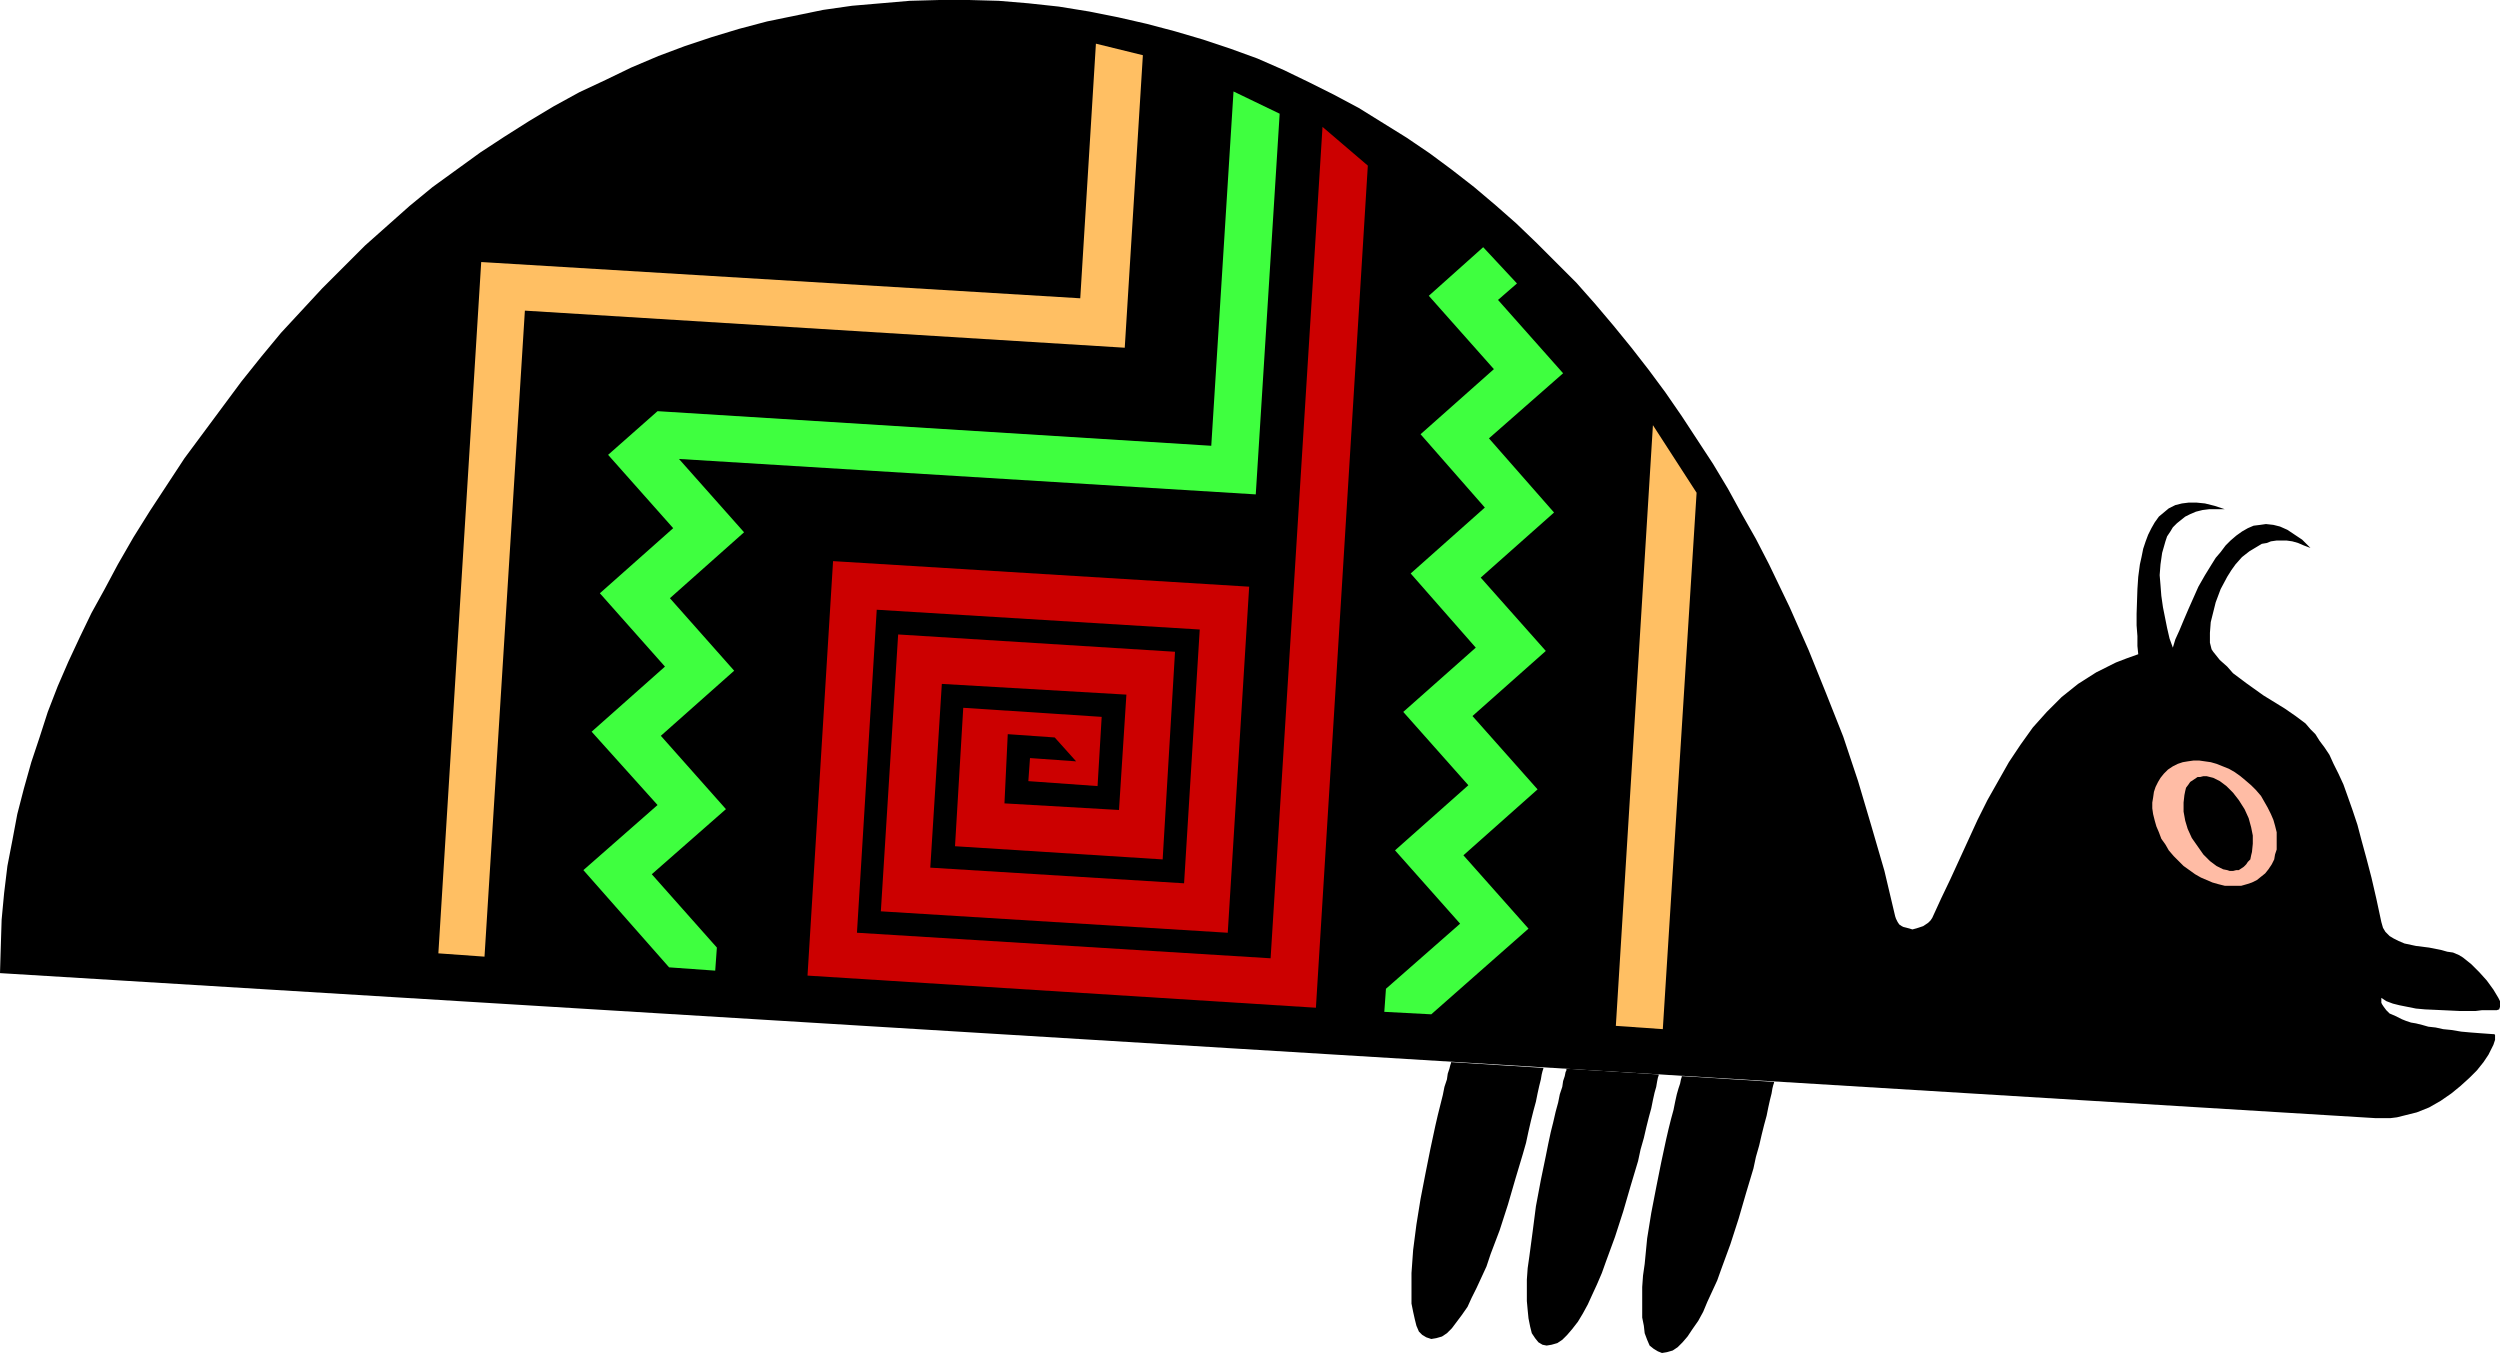
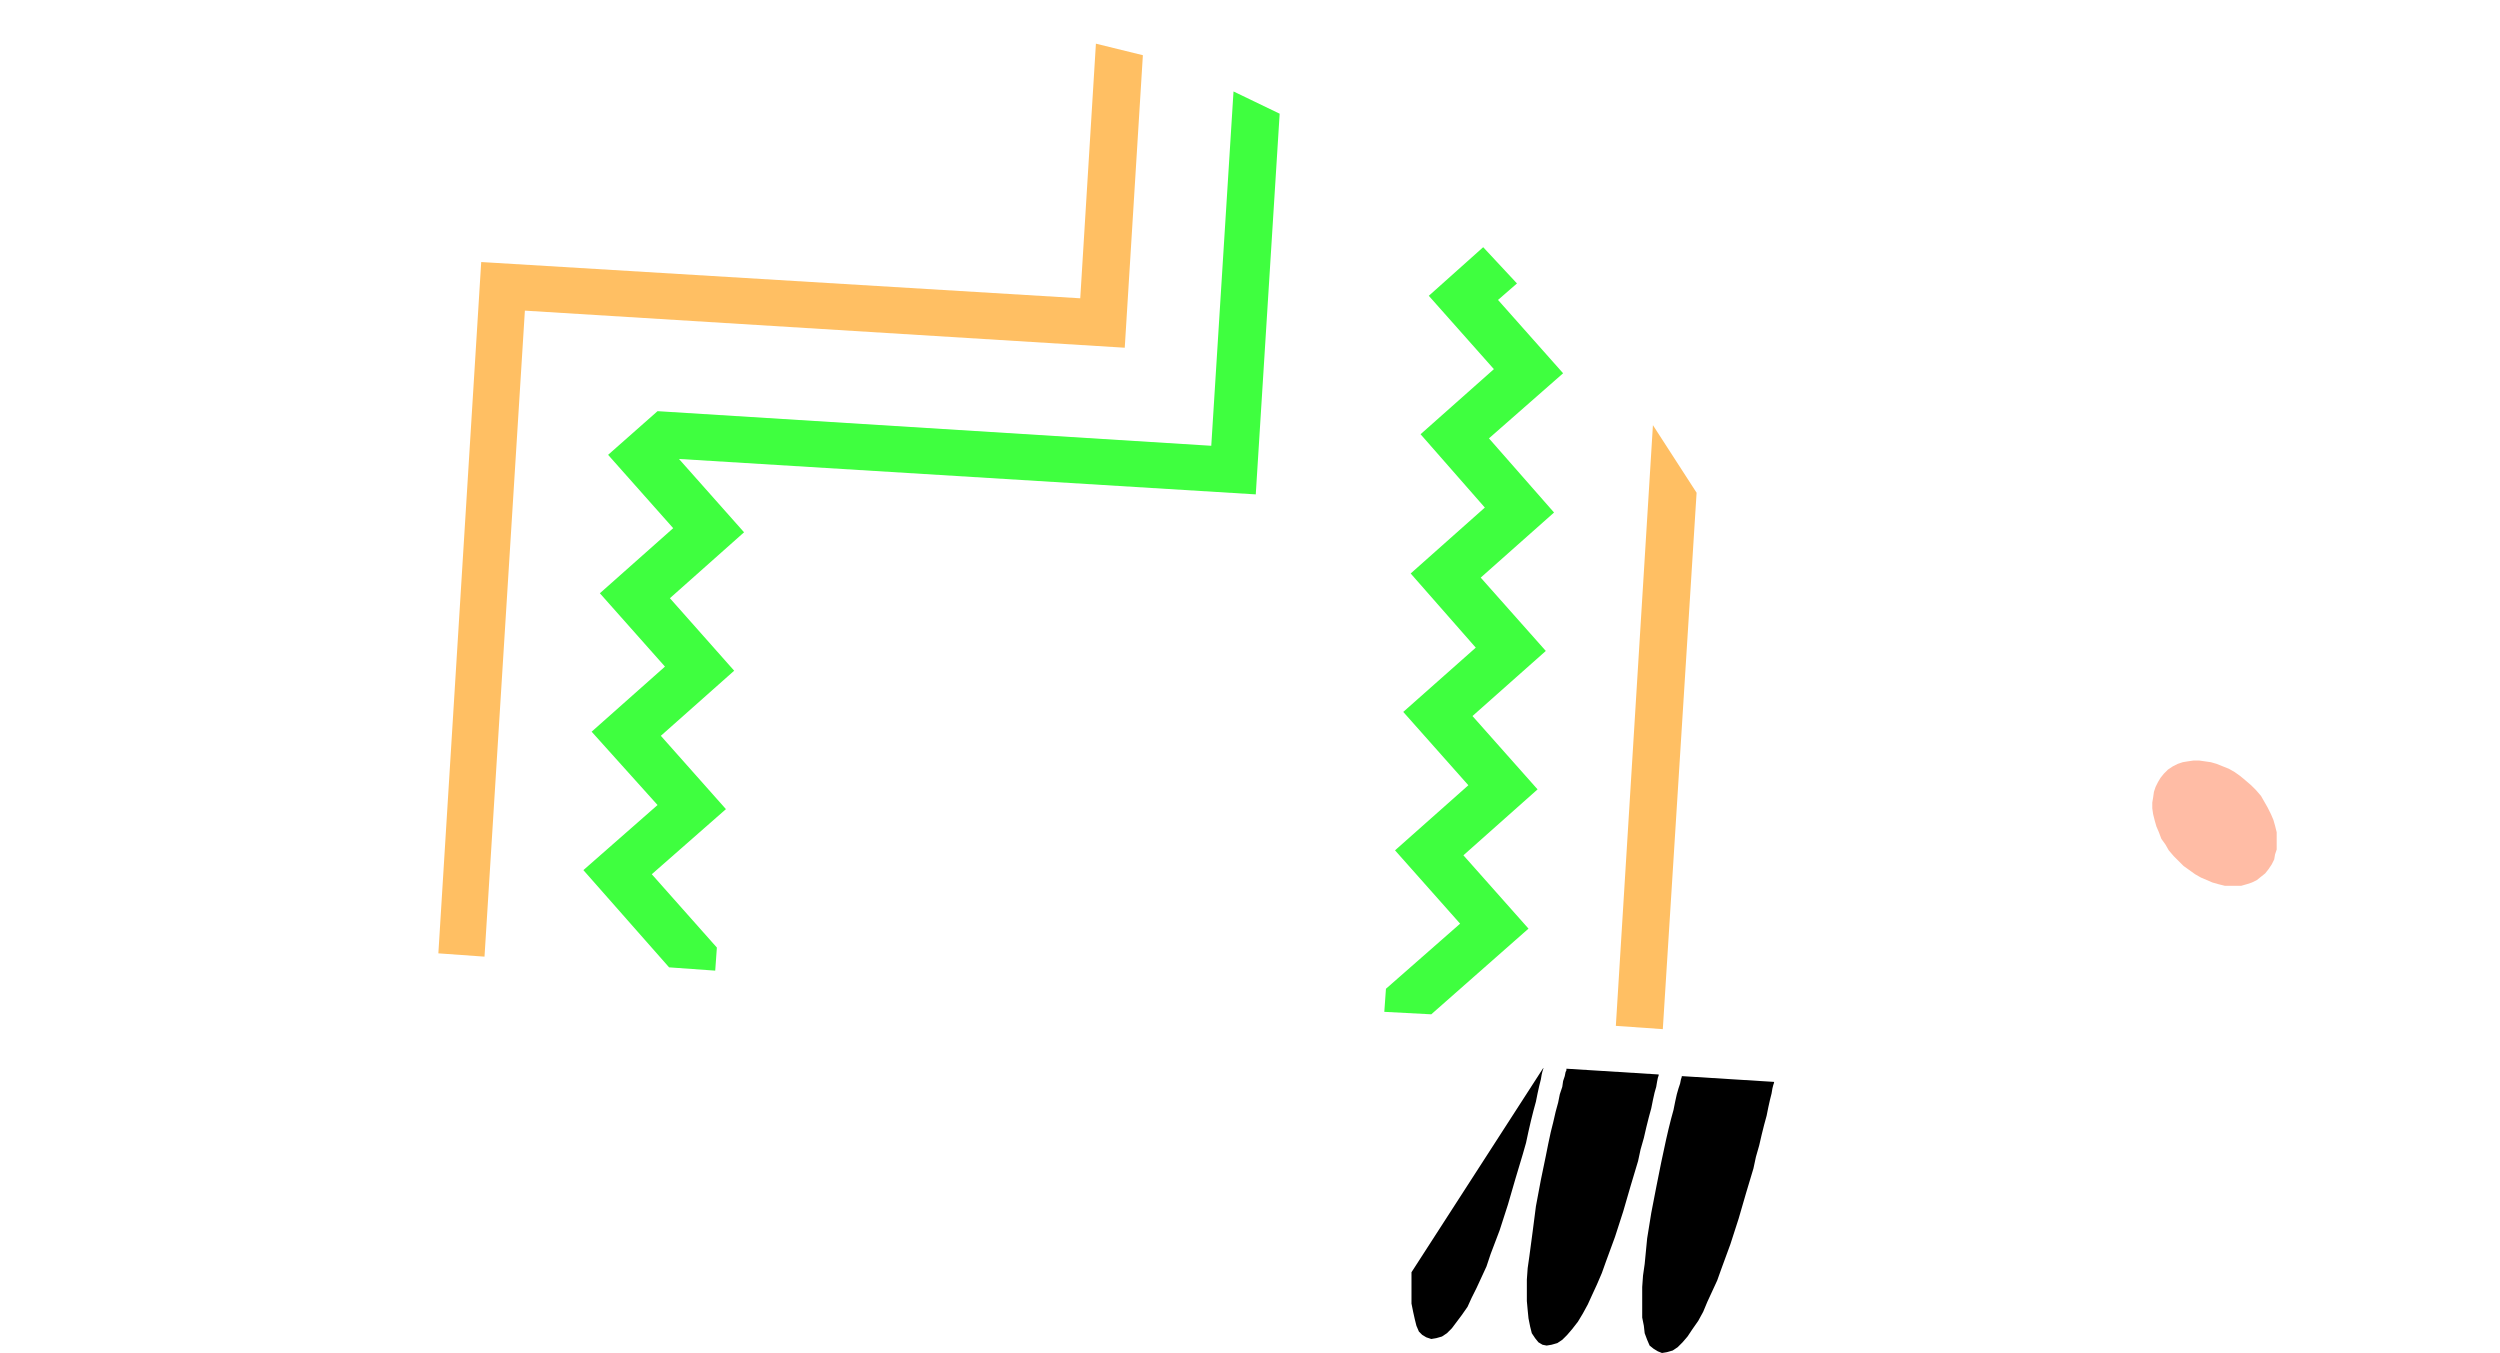
<svg xmlns="http://www.w3.org/2000/svg" xmlns:ns1="http://sodipodi.sourceforge.net/DTD/sodipodi-0.dtd" xmlns:ns2="http://www.inkscape.org/namespaces/inkscape" version="1.0" width="129.724mm" height="70.205mm" id="svg11" ns1:docname="Insect 11.wmf">
  <ns1:namedview id="namedview11" pagecolor="#ffffff" bordercolor="#000000" borderopacity="0.25" ns2:showpageshadow="2" ns2:pageopacity="0.0" ns2:pagecheckerboard="0" ns2:deskcolor="#d1d1d1" ns2:document-units="mm" />
  <defs id="defs1">
    <pattern id="WMFhbasepattern" patternUnits="userSpaceOnUse" width="6" height="6" x="0" y="0" />
  </defs>
-   <path style="fill:#000000;fill-opacity:1;fill-rule:evenodd;stroke:none" d="m 302.676,209.431 v 0.162 l -0.162,0.485 -0.162,0.646 -0.162,0.97 -0.323,1.293 -0.323,1.454 -0.323,1.616 -0.485,1.778 -0.485,1.939 -0.485,2.101 -0.485,2.262 -0.646,2.262 -1.454,4.848 -1.454,5.01 -1.616,5.01 -1.778,4.686 -0.808,2.424 -0.97,2.101 -0.97,2.101 -0.97,1.939 -0.808,1.778 -1.131,1.616 -0.97,1.293 -0.97,1.293 -0.97,0.97 -0.97,0.646 -1.131,0.323 -0.97,0.162 -0.97,-0.323 -0.808,-0.485 -0.646,-0.646 -0.485,-1.131 -0.323,-1.293 -0.323,-1.454 -0.323,-1.616 v -1.778 -2.101 -2.101 l 0.162,-2.262 0.162,-2.262 0.646,-5.01 0.808,-5.01 0.97,-5.01 0.97,-4.848 0.97,-4.525 0.485,-2.101 0.485,-1.939 0.485,-1.939 0.323,-1.616 0.485,-1.454 0.162,-1.131 0.323,-0.97 0.162,-0.646 0.162,-0.485 v -0.162 z" id="path1" />
+   <path style="fill:#000000;fill-opacity:1;fill-rule:evenodd;stroke:none" d="m 302.676,209.431 v 0.162 l -0.162,0.485 -0.162,0.646 -0.162,0.97 -0.323,1.293 -0.323,1.454 -0.323,1.616 -0.485,1.778 -0.485,1.939 -0.485,2.101 -0.485,2.262 -0.646,2.262 -1.454,4.848 -1.454,5.01 -1.616,5.01 -1.778,4.686 -0.808,2.424 -0.97,2.101 -0.97,2.101 -0.97,1.939 -0.808,1.778 -1.131,1.616 -0.97,1.293 -0.97,1.293 -0.97,0.97 -0.97,0.646 -1.131,0.323 -0.97,0.162 -0.97,-0.323 -0.808,-0.485 -0.646,-0.646 -0.485,-1.131 -0.323,-1.293 -0.323,-1.454 -0.323,-1.616 v -1.778 -2.101 -2.101 v -0.162 z" id="path1" />
  <path style="fill:#000000;fill-opacity:1;fill-rule:evenodd;stroke:none" d="m 325.3,210.723 v 0.162 l -0.162,0.485 -0.162,0.808 -0.162,0.97 -0.323,1.131 -0.323,1.454 -0.323,1.616 -0.485,1.778 -0.485,1.939 -0.485,2.101 -0.646,2.262 -0.485,2.262 -1.454,4.848 -1.454,5.01 -1.616,5.01 -1.778,4.848 -0.808,2.262 -0.97,2.262 -0.97,2.101 -0.808,1.778 -0.97,1.778 -0.97,1.616 -1.131,1.454 -0.97,1.131 -0.97,0.97 -0.97,0.646 -1.131,0.323 -0.97,0.162 -0.808,-0.162 -0.808,-0.485 -0.646,-0.808 -0.646,-0.97 -0.323,-1.293 -0.323,-1.616 -0.162,-1.616 -0.162,-1.778 v -1.939 -2.262 l 0.162,-2.262 0.323,-2.262 0.646,-4.848 0.646,-5.01 0.97,-5.171 0.97,-4.686 0.485,-2.424 0.485,-2.262 0.485,-1.939 0.485,-2.101 0.485,-1.778 0.323,-1.616 0.485,-1.454 0.162,-1.131 0.323,-0.97 0.162,-0.808 0.162,-0.323 v -0.323 z" id="path2" />
  <path style="fill:#000000;fill-opacity:1;fill-rule:evenodd;stroke:none" d="m 347.924,212.178 v 0.162 l -0.162,0.485 -0.162,0.646 -0.162,0.97 -0.323,1.293 -0.323,1.454 -0.323,1.616 -0.485,1.778 -0.485,1.939 -0.485,2.101 -0.646,2.262 -0.485,2.262 -1.454,4.848 -1.454,5.01 -1.616,5.01 -1.778,4.848 -0.808,2.262 -0.97,2.101 -0.97,2.101 -0.808,1.939 -0.97,1.778 -1.131,1.616 -0.97,1.454 -0.97,1.131 -0.97,0.97 -0.97,0.646 -1.131,0.323 -0.97,0.162 -0.808,-0.323 -0.808,-0.485 -0.808,-0.646 -0.485,-1.131 -0.485,-1.293 -0.162,-1.454 -0.323,-1.616 v -1.778 -2.101 -2.101 l 0.162,-2.262 0.323,-2.262 0.485,-5.01 0.808,-5.01 0.97,-5.01 0.97,-4.848 0.485,-2.262 0.485,-2.262 0.485,-2.101 0.485,-1.939 0.485,-1.778 0.323,-1.616 0.323,-1.454 0.323,-1.131 0.323,-0.97 0.162,-0.808 0.162,-0.485 v -0.162 z" id="path3" />
-   <path style="fill:#000000;fill-opacity:1;fill-rule:evenodd;stroke:none" d="m 489.163,198.119 h 0.485 l 0.485,-0.162 0.162,-0.485 v -0.485 -0.646 l -0.323,-0.646 -0.485,-0.808 -0.485,-0.808 -1.293,-1.778 -1.454,-1.616 -1.616,-1.616 -0.808,-0.646 -0.808,-0.646 -0.808,-0.485 -1.131,-0.485 -1.131,-0.162 -1.131,-0.323 -2.424,-0.485 -2.586,-0.323 -2.262,-0.485 -1.131,-0.485 -0.97,-0.485 -0.808,-0.485 -0.808,-0.808 -0.485,-0.808 -0.323,-1.131 -0.485,-2.262 -0.485,-2.262 -0.97,-4.202 -0.97,-3.717 -0.97,-3.555 -0.808,-3.07 -0.97,-2.909 -0.97,-2.747 -0.808,-2.262 -0.97,-2.101 -0.97,-1.939 -0.808,-1.778 -0.97,-1.454 -0.97,-1.293 -0.808,-1.293 -0.97,-0.97 -0.97,-1.131 -1.939,-1.454 -2.101,-1.454 -2.101,-1.293 -2.101,-1.293 -2.262,-1.616 -1.131,-0.808 -1.293,-0.97 -1.293,-0.97 -1.131,-1.293 -1.454,-1.293 -1.293,-1.616 -0.323,-0.485 -0.162,-0.646 -0.162,-0.646 v -0.808 -1.131 l 0.162,-2.101 0.323,-1.293 0.646,-2.586 0.97,-2.586 1.293,-2.424 0.808,-1.293 0.808,-1.131 1.293,-1.454 1.454,-1.131 1.616,-0.97 0.808,-0.485 0.97,-0.162 0.808,-0.323 1.131,-0.162 h 0.97 0.97 l 1.131,0.162 1.131,0.323 1.131,0.485 1.293,0.485 -1.616,-1.616 -1.454,-0.97 -1.454,-0.97 -1.454,-0.646 -1.293,-0.323 -1.454,-0.162 -1.131,0.162 -1.293,0.162 -1.131,0.485 -1.131,0.646 -1.131,0.808 -1.131,0.97 -0.97,0.97 -0.97,1.293 -0.97,1.131 -0.808,1.293 -1.293,2.101 -1.293,2.262 -1.939,4.363 -0.97,2.262 -0.808,1.939 -0.808,1.778 -0.485,1.616 -0.646,-1.778 -0.485,-2.101 -0.808,-4.04 -0.323,-2.262 -0.162,-2.101 -0.162,-1.939 0.162,-2.101 0.323,-2.262 0.323,-1.131 0.323,-1.131 0.323,-0.97 0.646,-0.97 0.485,-0.808 0.808,-0.808 0.808,-0.646 0.808,-0.646 0.97,-0.485 1.131,-0.485 1.293,-0.323 1.293,-0.162 h 1.454 1.616 l -1.939,-0.646 -1.939,-0.485 -1.616,-0.162 h -1.616 l -1.293,0.162 -1.293,0.323 -1.293,0.646 -0.97,0.808 -0.97,0.808 -0.808,1.131 -0.646,1.131 -0.646,1.293 -0.485,1.293 -0.485,1.454 -0.323,1.616 -0.323,1.454 -0.323,2.424 -0.162,2.424 -0.162,4.848 v 2.262 l 0.162,2.101 v 1.939 l 0.162,1.616 -2.262,0.808 -2.101,0.808 -1.939,0.97 -1.939,0.97 -1.778,1.131 -1.778,1.131 -1.616,1.293 -1.616,1.293 -1.454,1.454 -1.454,1.454 -2.747,3.07 -2.424,3.394 -2.262,3.394 -2.101,3.717 -2.101,3.717 -1.939,3.878 -1.778,3.878 -3.555,7.757 -1.778,3.717 -1.778,3.878 -0.323,0.485 -0.485,0.485 -0.97,0.646 -0.97,0.323 -1.131,0.323 -1.131,-0.323 -0.646,-0.162 -0.323,-0.162 -0.485,-0.323 -0.323,-0.485 -0.323,-0.646 -0.162,-0.485 -2.101,-8.888 -2.586,-8.888 -2.586,-8.726 -2.909,-8.726 -3.394,-8.565 -3.394,-8.403 -3.717,-8.403 -4.04,-8.403 -2.586,-5.01 -2.747,-4.848 -2.747,-5.01 -2.909,-4.848 -3.07,-4.686 -3.07,-4.686 -3.232,-4.686 -3.232,-4.363 -3.394,-4.363 -3.555,-4.363 -3.555,-4.202 -3.717,-4.202 -3.878,-3.878 -3.878,-3.878 -4.04,-3.878 -4.04,-3.555 -4.202,-3.555 -4.363,-3.394 -4.363,-3.232 -4.525,-3.07 -4.686,-2.909 -4.686,-2.909 -4.848,-2.586 -4.848,-2.424 -5.01,-2.424 -5.171,-2.262 -5.333,-1.939 -5.333,-1.778 -5.494,-1.616 -5.494,-1.454 -5.656,-1.293 -5.656,-1.131 -5.979,-0.97 -5.979,-0.646 L 195.859,0.162 190.041,0 h -5.818 l -5.818,0.162 -5.656,0.485 -5.656,0.485 -5.656,0.808 -5.494,1.131 -5.494,1.131 -5.494,1.454 -5.333,1.616 -5.333,1.778 -5.171,1.939 -5.333,2.262 -5.01,2.424 -5.171,2.424 -5.01,2.747 -4.848,2.909 -4.848,3.07 -4.686,3.07 -4.686,3.394 -4.686,3.394 -4.525,3.717 -4.363,3.878 -4.363,3.878 -4.202,4.202 -4.202,4.202 -4.04,4.363 -4.04,4.363 -3.878,4.686 -3.878,4.848 -3.717,5.01 -3.717,5.01 -3.717,5.01 -3.394,5.171 -3.394,5.171 -3.232,5.171 -3.07,5.333 -2.586,4.848 -2.586,4.686 -2.262,4.686 -2.262,4.848 -2.101,4.848 -1.939,5.01 -1.616,5.01 -1.616,4.848 -1.454,5.171 -1.293,5.01 -0.97,5.171 -0.97,5.01 -0.646,5.333 -0.485,5.171 -0.162,5.171 L 0,190.847 465.892,219.288 h 1.454 1.454 l 1.293,-0.162 1.293,-0.323 2.586,-0.646 2.424,-0.97 2.262,-1.293 2.101,-1.454 1.778,-1.454 1.778,-1.616 1.454,-1.454 1.293,-1.616 0.97,-1.454 0.646,-1.293 0.323,-0.646 0.162,-0.485 0.162,-0.485 v -0.323 -0.323 -0.323 l -0.162,-0.162 h -0.323 l -2.262,-0.162 -2.101,-0.162 -1.778,-0.162 -1.939,-0.323 -1.616,-0.162 -1.454,-0.323 -1.454,-0.162 -1.131,-0.323 -1.293,-0.323 -0.97,-0.162 -0.97,-0.323 -0.808,-0.323 -1.293,-0.646 -1.131,-0.485 -0.646,-0.646 -0.485,-0.646 -0.323,-0.485 -0.162,-0.323 v -0.485 -0.162 -0.323 0 l 0.97,0.646 1.293,0.485 1.293,0.323 1.616,0.323 1.616,0.323 1.778,0.162 3.555,0.162 3.394,0.162 h 2.909 l 1.293,-0.162 z" id="path4" />
  <path style="fill:#ffbca5;fill-opacity:1;fill-rule:evenodd;stroke:none" d="m 443.43,171.94 0.808,-0.646 0.646,-0.808 0.646,-0.97 0.485,-0.97 0.162,-0.97 0.323,-0.97 v -1.131 -1.131 -1.131 l -0.323,-1.293 -0.323,-1.131 -0.485,-1.131 -0.646,-1.293 -0.646,-1.131 -0.646,-1.131 -0.97,-1.131 -0.97,-0.97 -1.131,-0.97 -0.97,-0.808 -1.131,-0.808 -1.131,-0.646 -2.424,-0.97 -1.131,-0.323 -1.131,-0.162 -1.131,-0.162 h -1.131 l -1.131,0.162 -0.97,0.162 -0.97,0.323 -0.97,0.485 -0.97,0.646 -0.808,0.808 -0.646,0.808 -0.485,0.808 -0.485,0.97 -0.323,0.97 -0.162,1.131 -0.162,0.97 v 1.131 l 0.162,1.131 0.323,1.293 0.323,1.131 0.485,1.131 0.485,1.293 0.808,1.131 0.646,1.131 0.97,1.131 0.97,0.97 0.97,0.97 1.131,0.808 1.131,0.808 1.131,0.646 1.131,0.485 1.131,0.485 1.131,0.323 1.293,0.323 h 1.131 1.131 0.97 l 1.131,-0.323 0.97,-0.323 0.97,-0.485 z" id="path5" />
-   <path style="fill:#000000;fill-opacity:1;fill-rule:evenodd;stroke:none" d="m 441.329,168.546 0.162,-0.808 0.162,-0.646 0.162,-1.616 v -1.616 l -0.323,-1.616 -0.485,-1.778 -0.808,-1.778 -1.131,-1.778 -1.131,-1.454 -1.293,-1.293 -1.293,-0.97 -1.293,-0.646 -1.293,-0.323 h -0.646 l -0.646,0.162 h -0.485 l -0.485,0.323 -0.485,0.323 -0.485,0.323 -0.323,0.485 -0.485,0.646 -0.162,0.646 -0.162,0.808 -0.162,1.454 v 1.778 l 0.323,1.778 0.485,1.616 0.808,1.778 1.131,1.616 1.131,1.616 1.293,1.293 1.293,0.97 1.293,0.646 0.808,0.162 0.485,0.162 h 0.646 l 0.646,-0.162 h 0.485 l 0.485,-0.323 0.485,-0.323 0.485,-0.485 0.323,-0.485 z" id="path6" />
  <path style="fill:#3fff3f;fill-opacity:1;fill-rule:evenodd;stroke:none" d="m 241.915,17.937 9.05,4.363 -4.686,74.658 -113.12,-6.949 12.766,14.382 -14.544,12.928 12.605,14.221 -14.382,12.766 12.766,14.382 -14.544,12.766 12.766,14.382 -0.323,4.525 -9.05,-0.646 -16.806,-19.069 14.544,-12.766 -12.928,-14.382 14.382,-12.766 -12.766,-14.382 14.382,-12.766 -12.766,-14.382 9.696,-8.565 108.595,6.787 z" id="path7" />
  <path style="fill:#3fff3f;fill-opacity:1;fill-rule:evenodd;stroke:none" d="m 290.88,48.479 -10.666,9.534 12.766,14.382 -14.382,12.766 12.605,14.382 -14.544,12.928 12.766,14.544 -14.221,12.605 12.766,14.382 -14.382,12.766 12.766,14.382 -14.544,12.766 -0.323,4.525 9.211,0.485 19.069,-16.806 -12.766,-14.382 14.544,-12.928 -12.766,-14.382 14.382,-12.766 -12.766,-14.382 14.382,-12.766 -12.766,-14.544 14.544,-12.766 -12.766,-14.382 3.717,-3.232 z" id="path8" />
-   <path style="fill:#cc0000;fill-opacity:1;fill-rule:evenodd;stroke:none" d="m 259.368,24.886 8.888,7.595 -10.181,165.153 -99.707,-6.302 5.01,-81.284 81.608,5.01 -4.202,67.871 -68.034,-4.202 3.394,-54.297 54.298,3.394 -2.424,40.723 -40.723,-2.586 1.616,-27.148 27.149,1.778 -0.808,13.574 -13.574,-0.97 0.323,-4.525 9.05,0.646 -4.202,-4.686 -9.211,-0.646 -0.646,13.574 22.462,1.293 1.454,-22.624 -36.198,-2.101 -2.262,36.036 49.773,3.07 3.07,-49.772 -63.347,-3.878 -3.878,63.346 81.123,5.01 z" id="path9" />
  <path style="fill:#ffbf63;fill-opacity:1;fill-rule:evenodd;stroke:none" d="m 214.928,8.565 9.211,2.262 -3.555,57.367 -117.645,-7.272 -7.918,126.693 -9.05,-0.646 8.403,-135.58 117.483,7.11 z" id="path10" />
  <path style="fill:#ffbf63;fill-opacity:1;fill-rule:evenodd;stroke:none" d="m 324.169,83.384 8.565,13.251 -6.626,105.2 -9.211,-0.646 z" id="path11" />
</svg>